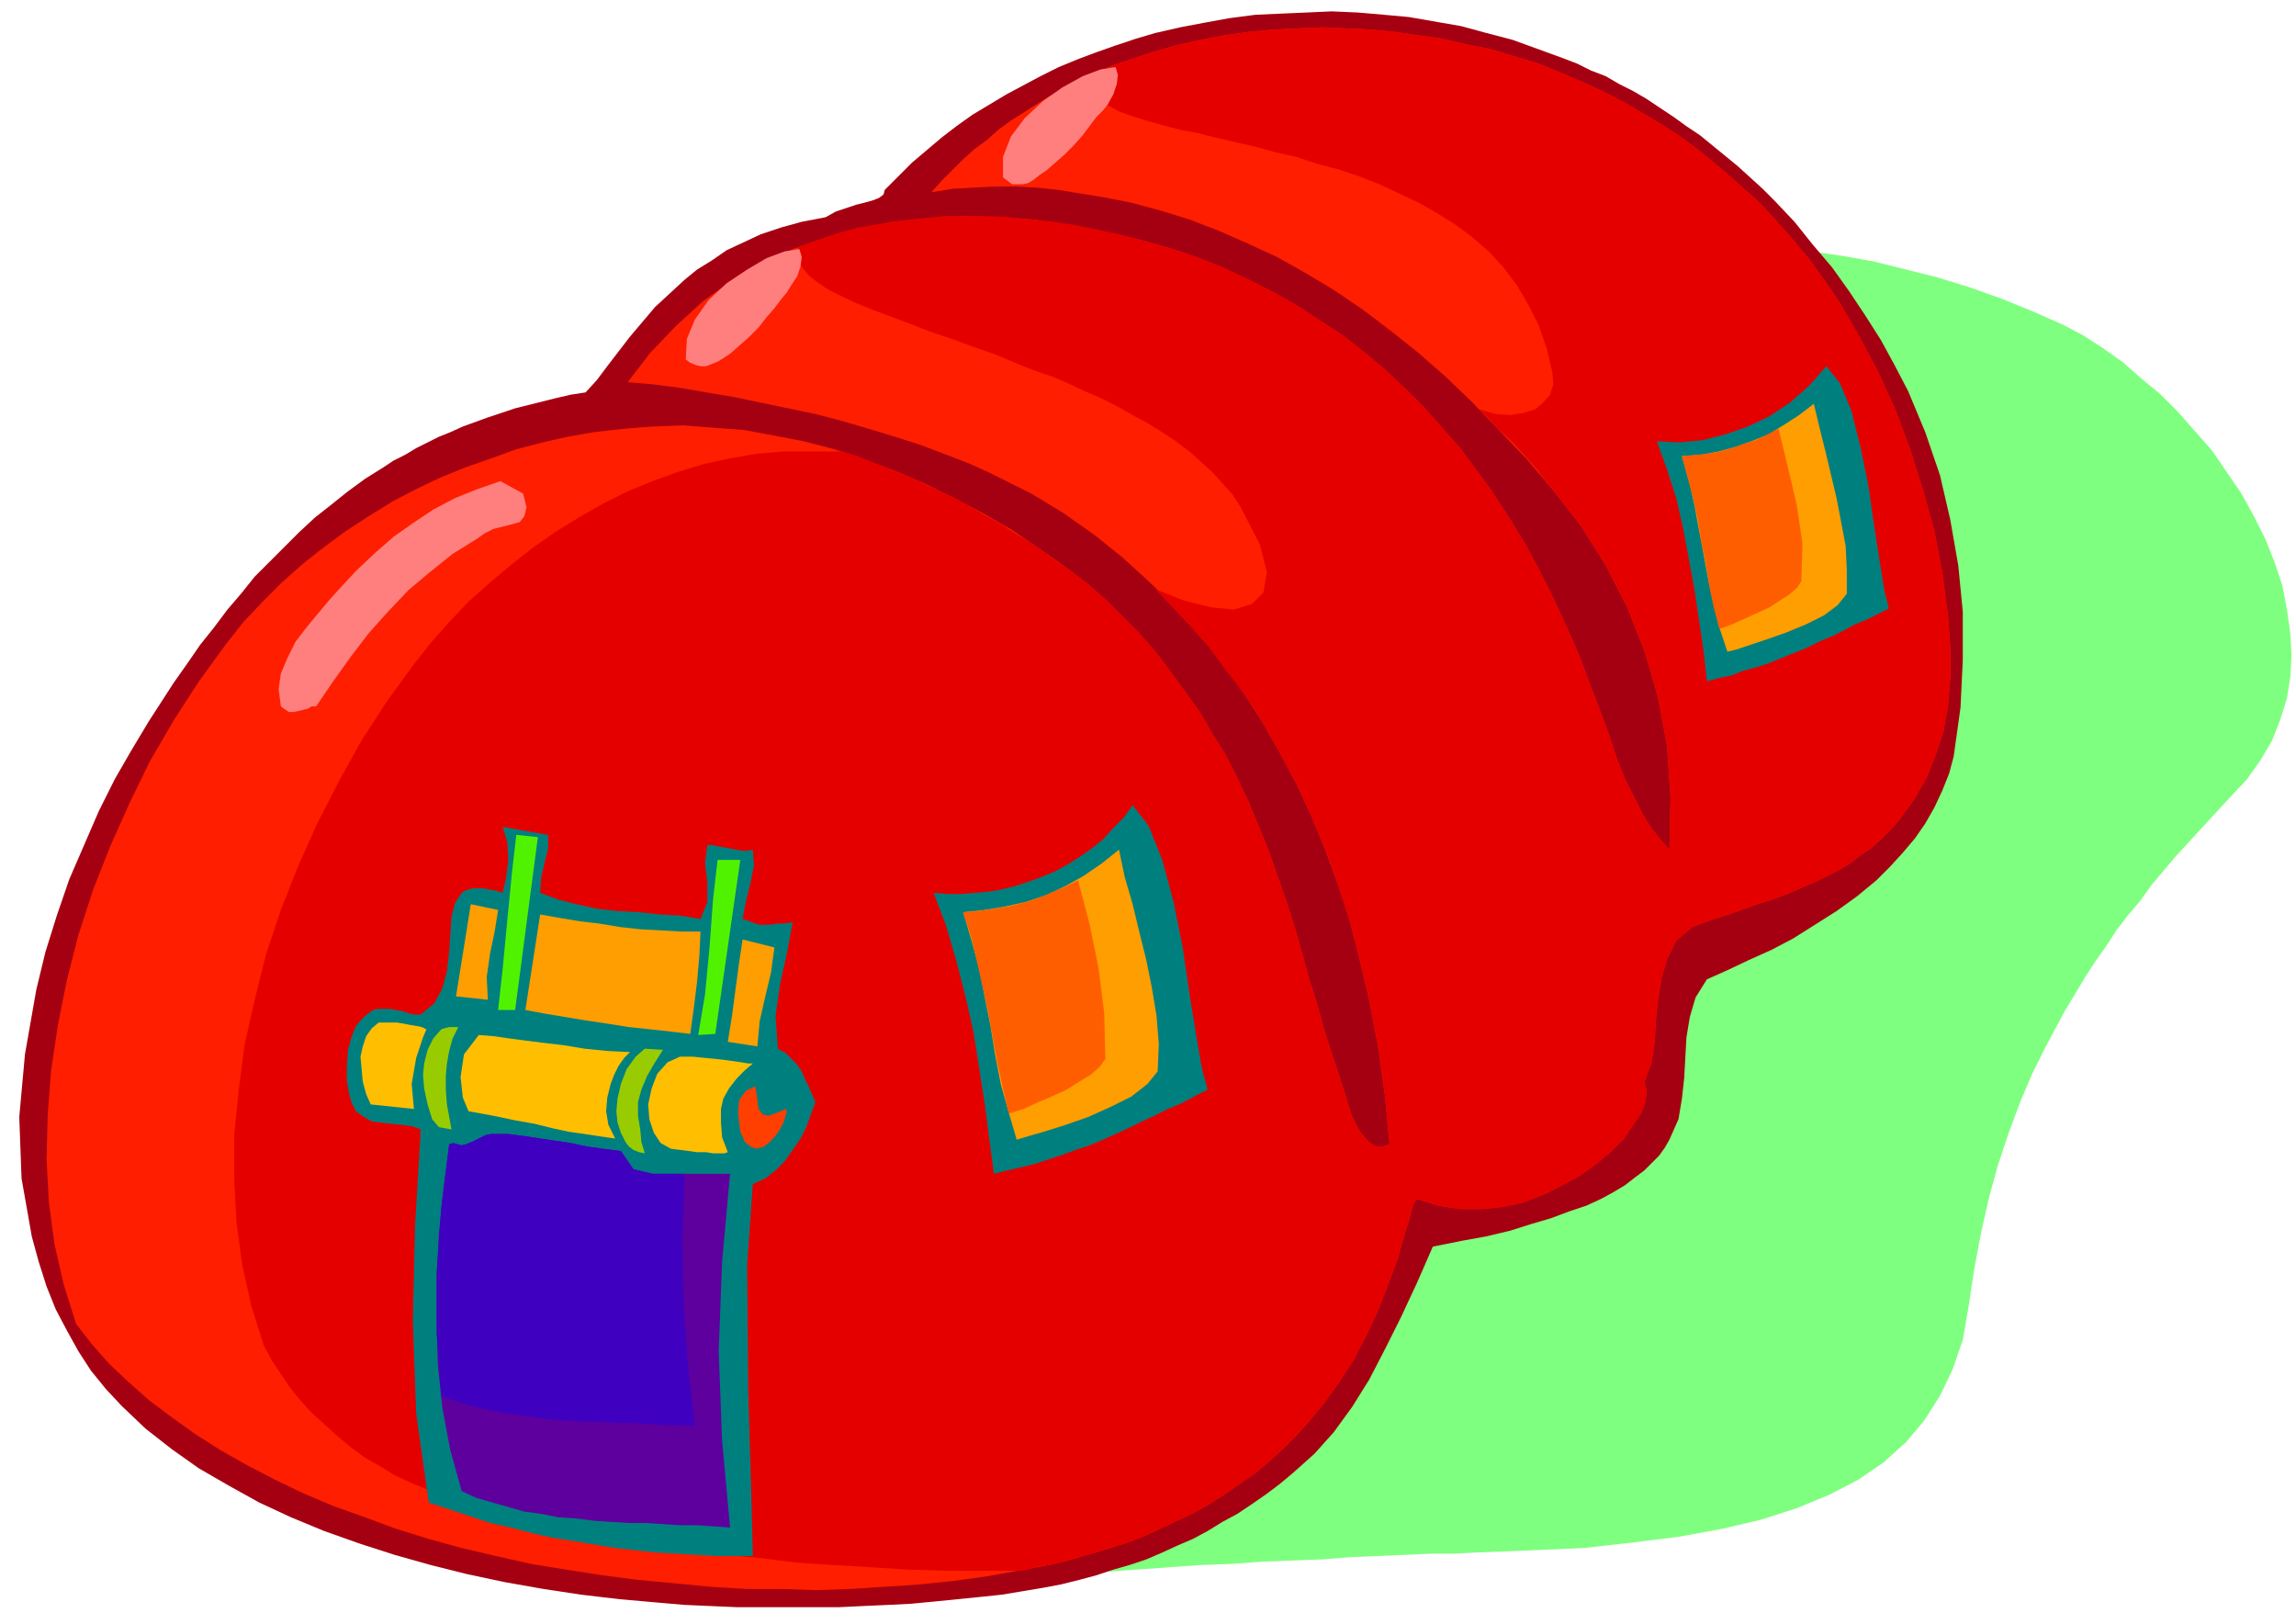
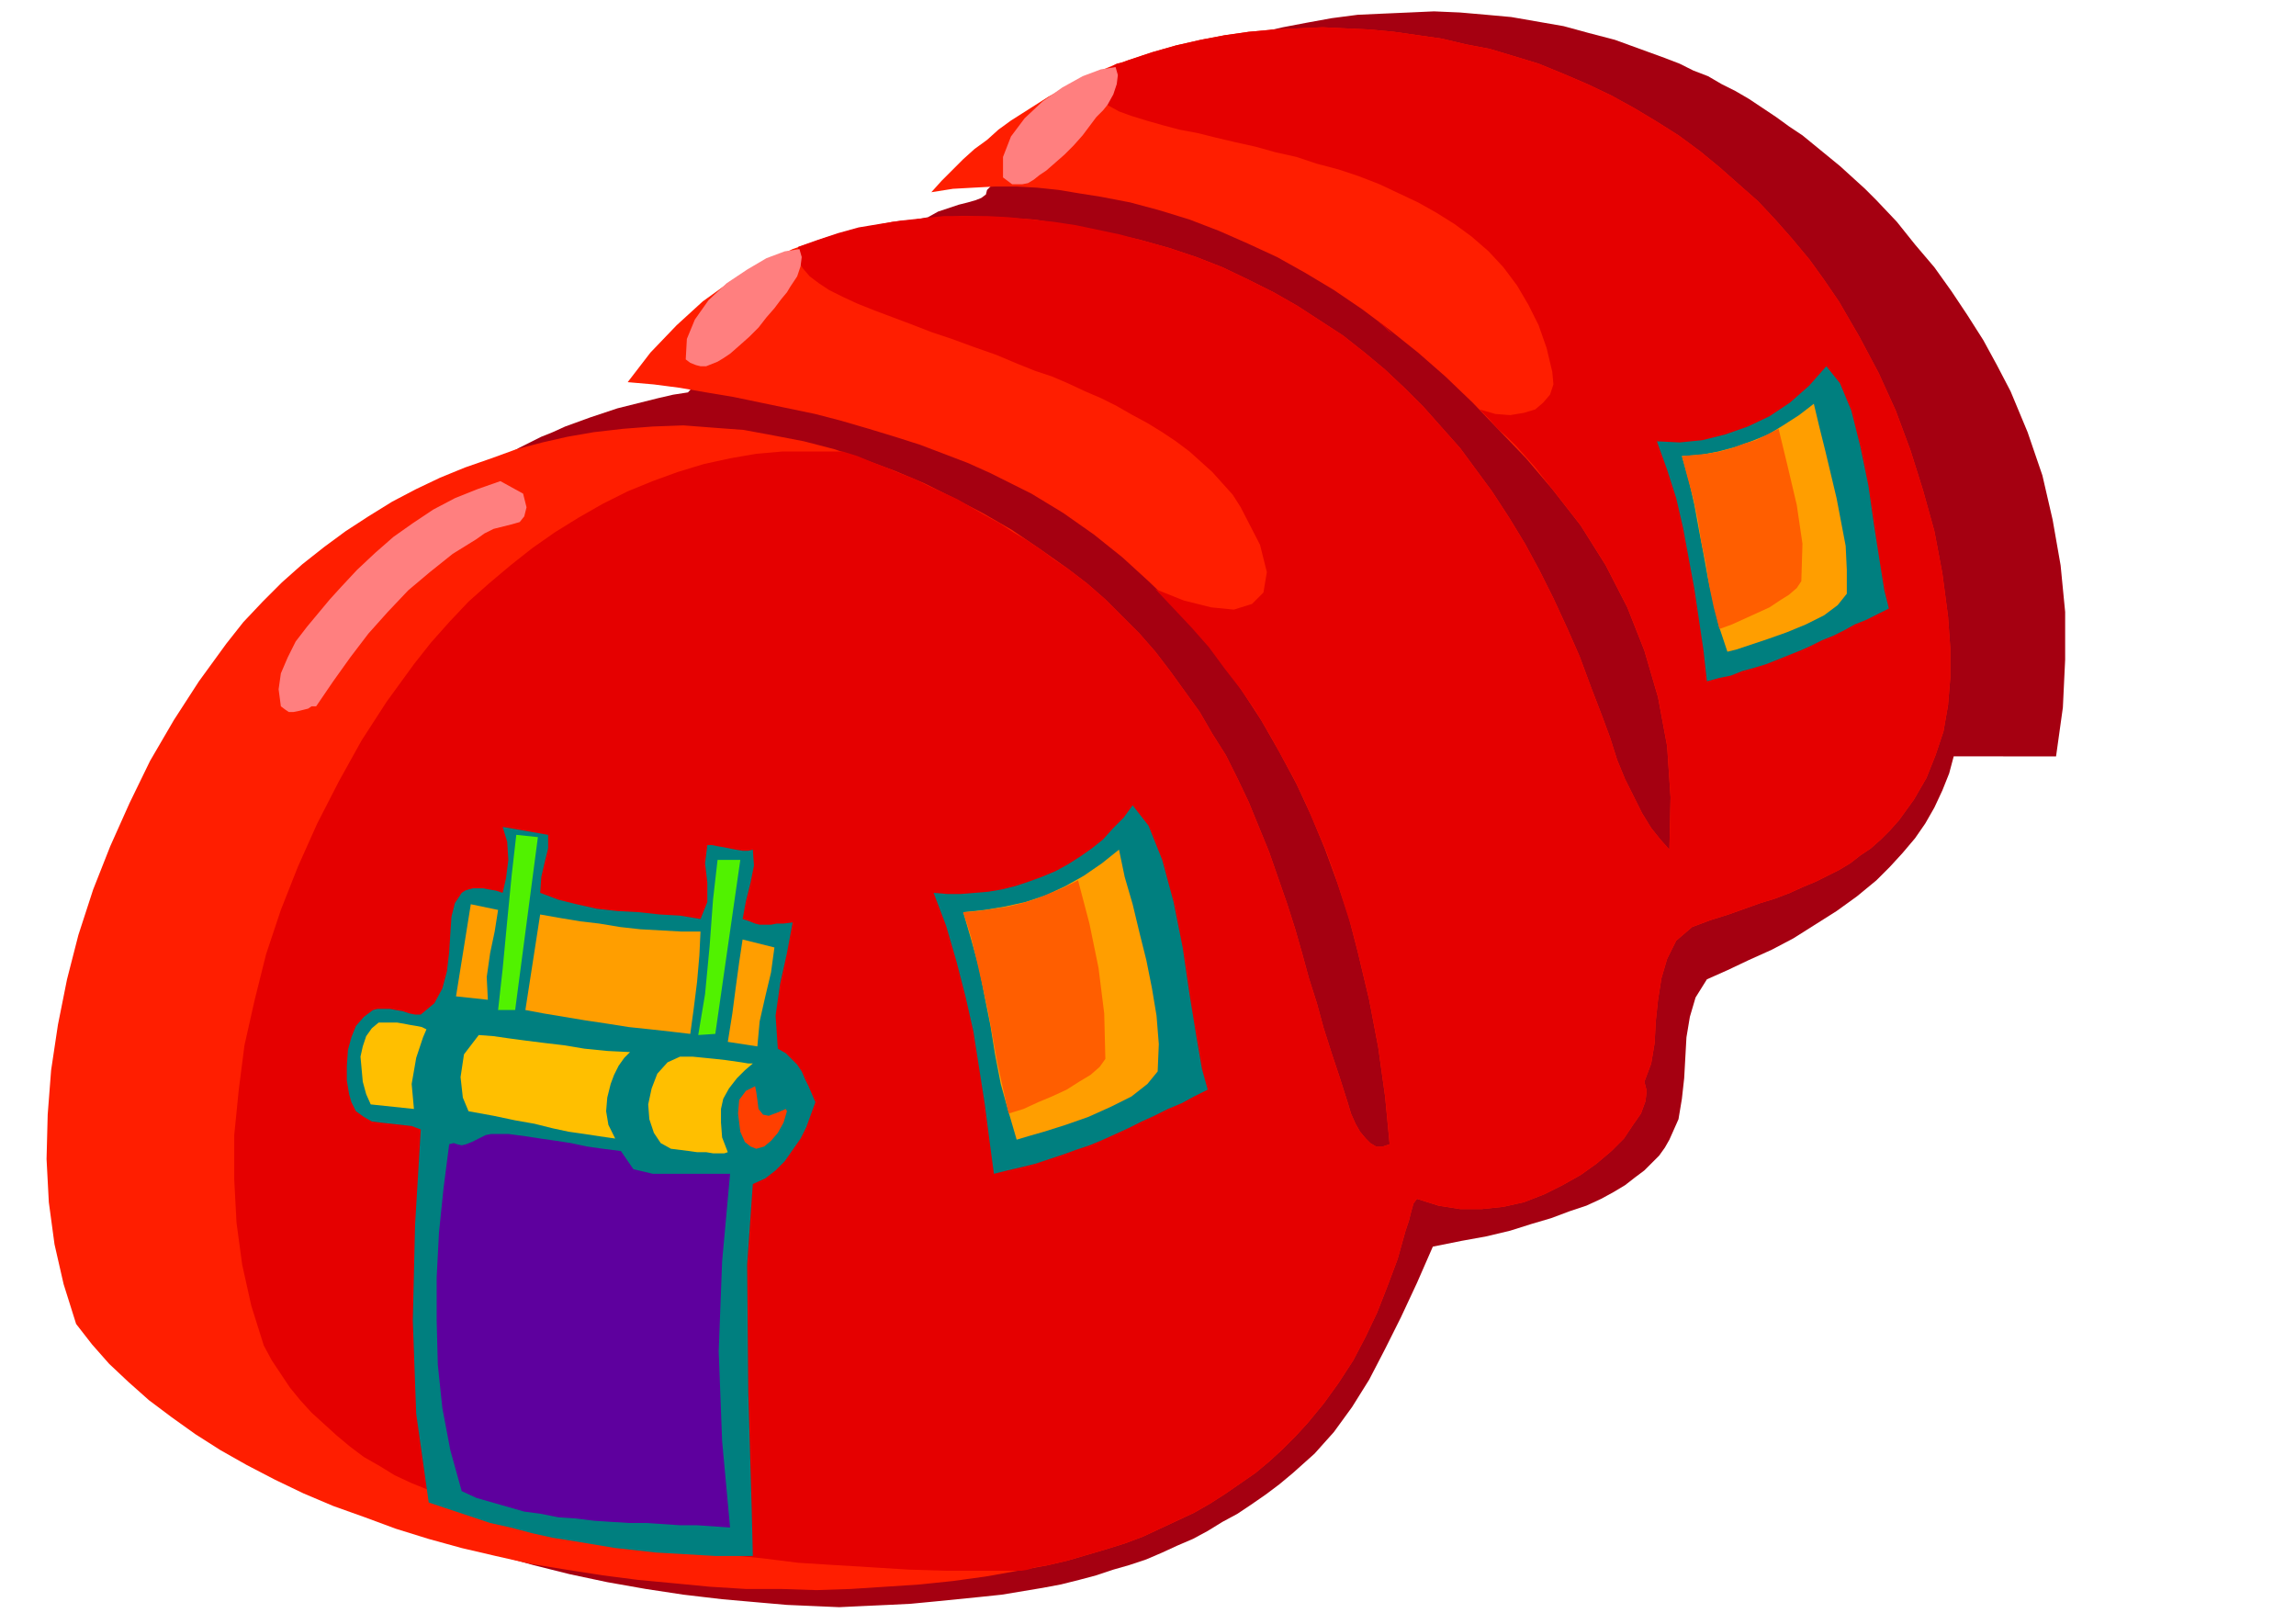
<svg xmlns="http://www.w3.org/2000/svg" fill-rule="evenodd" height="1.418in" preserveAspectRatio="none" stroke-linecap="round" viewBox="0 0 2019 1418" width="2.019in">
  <style>.pen1{stroke:none}.brush7{fill:#007f7f}.brush8{fill:#ff9e00}.brush9{fill:#ff5e00}.brush11{fill:#ffbf00}</style>
-   <path class="pen1" style="fill:#7fff7f" d="M622 1405h5l7-1 9-1h11l14-1 15-1 17-2 19-1 21-1 22-2 23-1 24-2 25-2 26-1 27-2 28-2 27-2 28-1 29-2 28-2 28-2 28-1 27-2 27-1 26-1 25-2 25-1 23-1 22-1h20l19-1 50-2 46-2 44-5 40-5 38-7 34-8 31-10 29-12 25-13 22-15 20-18 16-19 14-22 11-23 9-26 5-29 5-33 6-32 7-31 8-29 9-27 10-27 11-26 12-24 8-15 8-15 9-15 9-15 9-14 10-14 9-14 10-13 11-13 10-14 11-13 11-13 12-13 11-12 12-13 12-13 15-16 12-17 10-17 7-18 6-19 3-19 1-19-1-19-3-21-4-21-7-21-8-20-10-20-11-20-13-19-13-19-15-17-15-17-16-16-17-14-16-14-17-12-17-11-17-9-27-12-27-11-28-10-29-9-28-7-28-7-28-5-28-4-27-4-26-2-24-1h-24l-22 1-21 1-18 3-17 3-20 6-22 12-24 18-25 23-28 29-28 32-30 37-31 40-32 44-32 47-33 49-33 50-34 53-33 54-33 54-32 55-33 54-31 55-30 53-29 52-28 50-27 48-25 45-23 42-20 39-19 35-16 31-14 26-11 21-8 16-5 10-2 3z" />
-   <path class="pen1" style="fill:#a50011" d="m1718 665-4 15-6 15-7 15-8 14-9 13-11 13-11 12-12 12-17 14-18 13-19 12-19 12-19 10-20 9-19 9-18 8-10 16-5 17-3 18-1 18-1 18-2 18-3 18-8 18-4 7-5 7-6 6-7 7-8 6-9 7-10 6-11 6-13 6-15 5-16 6-17 5-19 6-21 5-22 4-25 5-14 32-14 30-14 28-14 27-15 24-16 22-17 19-19 17-12 10-12 9-13 9-12 8-13 7-13 8-13 7-14 6-13 6-14 6-15 5-14 4-15 5-15 4-16 4-16 3-18 3-18 3-19 2-20 2-20 2-21 2-20 1-22 1-21 1h-90l-23-1-23-1-23-2-34-3-34-4-33-5-34-6-33-7-32-8-32-9-31-10-31-11-29-12-28-13-27-15-26-15-24-17-23-18-21-20-14-15-13-16-11-17-10-18-10-19-8-20-7-22-6-22-9-51-2-54 5-55 10-57 8-33 10-32 11-32 13-30 13-30 14-28 15-26 15-25 11-17 11-17 12-17 11-16 12-15 12-16 12-14 12-15 13-13 13-13 13-13 14-13 14-11 15-12 15-11 16-10 9-6 10-5 10-6 10-5 10-5 10-4 11-5 11-4 11-4 12-4 12-4 12-3 12-3 12-3 13-3 13-2 10-11 9-12 10-13 10-13 11-13 11-13 13-12 13-12 11-9 13-8 13-9 15-7 15-7 18-6 18-5 21-4 9-5 9-3 9-3 8-2 7-2 5-2 4-3 1-4 12-12 12-12 13-11 13-11 13-10 14-10 15-9 15-9 15-8 15-8 16-8 17-7 16-6 17-6 18-6 17-5 22-5 21-4 22-4 23-3 22-1 23-1 22-1 23 1 23 2 22 2 23 4 23 4 22 6 23 6 22 8 22 8 13 5 12 6 13 5 12 7 12 6 12 7 12 8 12 8 11 8 12 8 11 9 11 9 11 9 11 10 11 10 10 10 18 19 16 20 17 20 15 21 14 21 14 22 12 22 12 23 15 36 13 38 9 39 7 40 4 41v42l-2 42-6 43z" />
+   <path class="pen1" style="fill:#a50011" d="m1718 665-4 15-6 15-7 15-8 14-9 13-11 13-11 12-12 12-17 14-18 13-19 12-19 12-19 10-20 9-19 9-18 8-10 16-5 17-3 18-1 18-1 18-2 18-3 18-8 18-4 7-5 7-6 6-7 7-8 6-9 7-10 6-11 6-13 6-15 5-16 6-17 5-19 6-21 5-22 4-25 5-14 32-14 30-14 28-14 27-15 24-16 22-17 19-19 17-12 10-12 9-13 9-12 8-13 7-13 8-13 7-14 6-13 6-14 6-15 5-14 4-15 5-15 4-16 4-16 3-18 3-18 3-19 2-20 2-20 2-21 2-20 1-22 1-21 1l-23-1-23-1-23-2-34-3-34-4-33-5-34-6-33-7-32-8-32-9-31-10-31-11-29-12-28-13-27-15-26-15-24-17-23-18-21-20-14-15-13-16-11-17-10-18-10-19-8-20-7-22-6-22-9-51-2-54 5-55 10-57 8-33 10-32 11-32 13-30 13-30 14-28 15-26 15-25 11-17 11-17 12-17 11-16 12-15 12-16 12-14 12-15 13-13 13-13 13-13 14-13 14-11 15-12 15-11 16-10 9-6 10-5 10-6 10-5 10-5 10-4 11-5 11-4 11-4 12-4 12-4 12-3 12-3 12-3 13-3 13-2 10-11 9-12 10-13 10-13 11-13 11-13 13-12 13-12 11-9 13-8 13-9 15-7 15-7 18-6 18-5 21-4 9-5 9-3 9-3 8-2 7-2 5-2 4-3 1-4 12-12 12-12 13-11 13-11 13-10 14-10 15-9 15-9 15-8 15-8 16-8 17-7 16-6 17-6 18-6 17-5 22-5 21-4 22-4 23-3 22-1 23-1 22-1 23 1 23 2 22 2 23 4 23 4 22 6 23 6 22 8 22 8 13 5 12 6 13 5 12 7 12 6 12 7 12 8 12 8 11 8 12 8 11 9 11 9 11 9 11 10 11 10 10 10 18 19 16 20 17 20 15 21 14 21 14 22 12 22 12 23 15 36 13 38 9 39 7 40 4 41v42l-2 42-6 43z" />
  <path class="pen1" style="fill:#ff1e00" d="m1713 542 2 28v26l-2 24-4 23-7 21-8 20-11 19-13 18-8 9-8 8-9 8-9 6-9 7-10 6-10 5-10 5-12 5-11 5-13 5-13 4-14 5-14 5-16 5-16 6-14 12-8 16-5 17-3 19-2 19-1 19-3 18-6 16 2 8-1 9-4 11-7 10-8 12-11 11-13 11-14 10-16 9-16 8-18 7-18 4-19 2h-19l-19-3-19-6-3 4-2 7-2 8-3 9-7 25-9 24-9 23-10 21-11 21-13 20-13 18-14 17-11 12-11 11-12 11-12 10-13 9-13 9-14 9-14 8-15 7-15 7-15 7-16 6-16 5-17 5-17 5-17 4-27 5-28 5-29 4-29 3-30 2-31 2-30 1-31-1h-31l-32-2-31-3-32-3-31-4-32-5-31-5-31-7-30-7-29-8-29-9-27-10-28-10-26-11-25-12-25-13-23-13-22-14-21-15-20-15-18-16-17-16-15-17-14-18-11-35-8-35-5-37-2-38 1-39 3-39 6-40 8-40 10-39 13-40 15-38 17-38 18-37 21-36 22-34 24-33 15-19 17-18 17-17 18-16 19-15 19-14 20-13 21-13 21-11 21-10 22-9 23-8 22-8 23-6 22-5 23-4 26-3 26-2 27-1 26 2 27 2 27 5 26 5 27 7 26 9 27 10 26 11 26 13 25 13 26 15 25 17 24 17 17 13 16 14 15 15 15 15 14 16 13 17 13 18 13 18 11 19 12 19 10 20 10 21 9 22 9 22 8 23 8 23 7 22 6 21 6 22 7 22 6 22 7 22 7 21 7 22 3 10 4 9 4 7 5 6 4 4 5 3h6l6-2-4-42-6-43-8-42-10-42-8-31-10-30-11-30-12-29-13-28-15-28-16-28-17-26-18-26-20-24-21-24-23-22-23-21-25-20-27-19-28-17-18-9-18-9-20-9-21-8-21-8-22-7-23-7-24-7-23-6-24-5-24-5-24-5-24-4-23-4-23-3-23-2 20-26 23-24 23-21 25-18 27-15 27-13 29-10 29-8 30-6 31-3 31-2 31 1 31 2 32 5 31 6 31 7 25 7 24 8 23 9 23 11 22 11 21 12 20 13 20 13 19 15 18 15 17 16 17 17 16 18 16 18 14 19 14 19 15 23 14 23 13 24 12 24 12 26 11 25 10 27 10 26 7 19 6 19 7 17 8 16 7 14 8 13 8 10 8 9 1-46-3-45-8-43-12-41-15-38-19-37-22-35-25-32-23-27-24-25-23-24-24-23-24-21-25-20-24-18-25-17-25-15-25-14-26-12-25-11-26-10-26-8-26-7-26-5-19-3-18-3-19-2-18-1h-19l-19 1-18 1-19 3 9-10 10-10 9-9 10-9 11-8 10-9 11-8 11-7 11-7 11-7 11-6 12-6 11-6 12-5 12-5 12-4 21-7 21-6 22-5 21-4 21-3 22-2 21-1 22-1 21 1 21 1 21 2 21 3 21 3 21 5 21 4 20 6 23 7 22 9 21 9 21 10 20 11 20 12 19 12 19 14 17 14 17 15 17 15 15 16 15 17 15 18 13 18 13 19 18 31 17 32 15 33 13 35 11 35 10 36 7 37 5 38z" />
  <path class="pen1" d="M898 1381h-66l-33-1-32-2-33-2-32-2-32-4-31-3-30-4-30-5-28-5-28-5-26-5-26-6-23-5-23-6-17-4-16-6-15-6-15-6-15-7-13-8-14-8-12-9-12-10-11-10-11-10-10-11-9-11-8-12-8-12-7-13-11-35-8-36-5-37-2-38v-39l4-40 5-39 9-40 10-40 13-39 15-38 17-38 19-37 20-36 22-34 24-33 15-19 16-18 17-18 18-16 19-16 19-15 20-14 21-13 21-12 22-11 22-9 22-8 23-7 23-5 23-4 23-2h53l13 4 12 5 13 5 12 5 13 5 12 6 13 6 13 6 12 7 12 7 13 7 12 8 12 7 12 8 12 9 12 8 17 13 16 14 15 15 15 15 14 16 13 17 13 18 13 18 11 19 12 19 10 20 10 21 9 22 9 22 8 23 8 23 7 22 6 21 6 22 7 22 6 22 7 22 7 21 7 22 3 10 4 9 4 7 5 6 4 4 5 3h6l6-2-4-42-6-43-8-42-10-42-6-23-7-22-7-22-8-22-9-21-9-21-10-21-11-20-11-20-12-20-13-19-14-18-14-19-15-17-16-17-16-17 25 10 24 6 20 2 16-5 10-10 3-18-6-24-17-33-7-11-9-10-9-10-10-9-10-9-12-9-12-8-13-8-13-7-14-8-14-7-14-6-15-7-14-6-15-5-15-6-19-8-20-7-19-7-18-6-18-7-16-6-16-6-15-6-13-6-12-6-9-6-8-6-6-7-4-6-1-6 1-7 17-6 18-6 18-5 18-3 19-3 19-2 19-2h38l19 1 20 2 19 2 20 3 19 4 19 4 19 5 25 7 24 8 23 9 23 11 22 11 21 12 20 13 20 13 19 15 18 15 17 16 17 17 16 18 16 18 14 19 14 19 15 23 14 23 13 24 12 24 12 26 11 25 10 27 10 26 7 19 6 19 7 17 8 16 7 14 8 13 8 10 8 9 1-46-3-45-8-43-12-41-15-38-19-37-22-35-25-32-8-10-7-9-8-9-8-9-8-8-9-8-8-9-8-8 14 4 13 1 12-2 10-3 7-6 6-7 3-9-1-11-5-21-7-20-9-18-10-17-12-16-13-14-15-13-15-11-16-10-16-9-17-8-17-8-18-7-18-6-19-5-18-6-18-4-18-5-18-4-17-4-16-4-16-3-15-4-14-4-13-4-11-4-9-5-7-4-7-5-4-4-4-5-2-5 5-2 5-3 5-2 6-2 5-2 5-3 5-1 5-2 21-7 21-6 22-5 21-4 21-3 22-2 21-1 22-1 21 1 21 1 21 2 21 3 21 3 21 5 21 4 20 6 23 7 22 9 21 9 21 10 20 11 20 12 19 12 19 14 17 14 17 15 17 15 15 16 15 17 15 18 13 18 13 19 18 31 17 32 15 33 13 35 11 35 10 36 7 37 5 38 2 28v26l-2 24-4 23-7 21-8 20-11 19-13 18-8 9-8 8-9 8-9 6-9 7-10 6-10 5-10 5-12 5-11 5-13 5-13 4-14 5-14 5-16 5-16 6-14 12-8 16-5 17-3 19-2 19-1 19-3 18-6 16 2 8-1 9-4 11-7 10-8 12-11 11-13 11-14 10-16 9-16 8-18 7-18 4-19 2h-19l-19-3-19-6-3 4-2 7-2 8-3 9-7 25-9 24-9 23-10 21-11 21-13 20-13 18-14 17-11 12-11 11-12 11-12 10-13 9-13 9-14 9-14 8-15 7-15 7-15 7-16 6-16 5-17 5-17 5-17 4-6 1-6 1-6 2-6 1zm309-1102 5 4 5 3 4 4 4 4-4-3-4-4-5-4-5-4z" style="fill:#e50000" />
  <path class="pen1" d="M882 156v-18l7-18 12-16 16-15 17-12 18-10 16-6 13-2 2 7-1 8-3 9-5 9-4 5-6 6-6 8-6 8-8 9-8 8-8 7-8 7-6 4-5 4-5 3-5 1h-9l-4-3-4-3zM603 316l1-18 7-17 12-17 16-15 18-12 17-10 16-6 13-2 2 7-1 8-3 9-6 9-3 5-5 6-6 8-7 8-7 9-8 8-9 8-8 7-6 4-5 3-5 2-5 2h-5l-4-1-5-2-4-3zM460 434l3 12-2 8-4 5-7 2-8 2-8 2-8 4-7 5-21 13-20 16-19 16-18 19-17 19-16 21-15 21-15 22h-4l-3 2-4 1-4 1-5 1h-4l-3-2-4-3-2-15 2-14 6-14 7-14 10-13 10-12 10-12 10-11 14-15 16-15 16-14 17-12 18-12 19-10 20-8 20-7 20 11z" style="fill:#ff7f7f" />
  <path class="pen1 brush7" d="m1062 958-12 6-11 6-12 5-12 6-11 5-12 6-11 5-11 5-12 5-12 4-11 4-12 4-12 4-12 3-13 3-12 3-4-30-4-31-5-32-5-32-7-31-8-31-9-31-11-29 12 1h12l12-1 12-1 12-2 12-3 12-4 11-4 12-5 11-6 11-7 10-7 10-8 9-10 9-9 8-11 14 18 12 30 10 37 8 40 6 41 6 37 5 29 5 18z" />
  <path class="pen1 brush8" d="m894 1002-7-24-7-25-5-26-4-25-5-25-5-26-7-25-7-24 19-2 18-3 18-4 18-6 17-8 16-9 16-11 15-12 5 24 7 24 6 25 6 24 5 25 4 24 2 25-1 24-9 11-14 11-18 9-20 9-20 7-19 6-14 4-10 3z" />
  <path class="pen1 brush9" d="m948 774 10 38 8 39 5 40 1 40-5 7-8 7-10 6-11 7-13 6-12 5-13 6-13 4-5-22-5-23-4-22-4-22-5-23-5-22-5-21-7-22 13-1 14-2 13-2 12-3 13-4 12-5 12-5 12-6z" />
  <path class="pen1 brush7" d="m1661 535-10 5-10 5-10 4-9 5-10 5-10 4-10 5-9 4-10 4-10 4-10 4-10 3-11 3-10 4-10 2-11 3-3-27-4-27-4-27-5-27-5-27-6-26-8-25-9-25 20 1 20-2 20-5 20-7 19-9 18-12 17-15 15-17 12 15 10 24 8 32 7 34 5 35 5 32 4 25 4 16z" />
  <path class="pen1 brush8" d="m1519 573-7-21-5-21-5-22-4-22-4-21-4-22-5-22-6-21 16-1 16-3 15-4 14-5 15-6 13-8 14-9 13-10 5 21 5 20 5 21 5 21 4 21 4 21 1 21v21l-8 10-12 9-16 8-17 7-17 6-15 5-12 4-8 2z" />
  <path class="pen1 brush9" d="m1564 377 8 33 8 34 5 34-1 33-4 6-7 6-8 5-9 6-11 5-11 5-11 5-11 4-5-19-4-19-3-20-4-19-3-19-4-19-5-18-5-19 11-1 11-1 11-2 11-3 11-4 10-3 10-5 10-5z" />
  <path class="pen1 brush7" d="m475 785 16 6 16 4 18 4 18 2 19 1 18 2 18 1 18 3 6-15v-17l-2-17 2-16h4l5 1 6 1 5 1 5 1 6 1h5l4-1 1 14-3 15-4 16-3 16 6 2 5 2 4 1h10l5-1h6l8-1-5 27-6 27-4 28 2 29 7 4 5 5 5 5 4 6 3 7 3 6 3 7 3 7-4 11-4 11-5 10-7 10-7 10-8 8-9 7-11 5-5 71 1 112 3 102 1 42h-33l-17-1-17-1-18-1-18-2-18-2-18-3-18-3-19-3-18-4-19-5-18-4-18-6-18-6-18-6-11-78-3-82 2-84 5-84-8-3-9-1-9-1-9-1-8-1-7-4-7-5-4-8-2-7-2-12v-13l1-14 3-11 4-10 7-8 8-6 4-1h11l5 1 6 1 6 2 5 1h5l12-10 7-13 4-15 2-17 1-16 1-15 3-12 6-9 3-2 3-1 4-1h9l5 1 6 1 6 2 3-13 2-16-1-16-4-13 40 7v12l-3 12-3 13-1 14z" />
  <path class="pen1" d="m438 888 4-36 4-42 4-41 4-35 19 2-20 152h-15zm176 22 6-36 4-42 3-41 4-35h20l-22 153-15 1z" style="fill:#51f200" />
  <path class="pen1 brush8" d="m429 879-28-3 13-81 24 5-3 19-4 19-3 21 1 20zm178 30-17-2-18-2-19-2-19-3-20-3-18-3-18-3-16-3 13-84 17 3 18 3 17 2 18 3 18 2 18 1 18 1h17l-1 21-2 23-3 24-3 22zm59 11-26-4 4-25 3-23 3-22 3-20 28 7-3 22-5 21-5 22-2 22z" />
  <path class="pen1 brush11" d="m364 975-38-4-4-9-3-11-1-11-1-11 2-9 3-9 5-7 6-5h16l6 1 5 1 6 1 5 1 4 2-3 7-6 18-4 23 2 22z" />
-   <path class="pen1" d="m386 991-6-7-4-13-3-14-1-12 1-10 3-12 5-10 7-8 3-1 4-1h8l-5 10-3 11-2 11-1 11v12l1 13 2 11 2 11-11-2zm181-69 16 1-7 11-7 12-5 12-3 11v12l2 12 1 11 3 10-5-1-5-2-4-3-3-4-4-8-3-9-1-10 1-11 3-13 5-13 8-11 8-7z" style="fill:#9c0" />
  <path class="pen1 brush11" d="m554 925-5 5-5 7-4 8-3 8-3 12-1 12 2 12 6 12-14-2-13-2-14-2-14-3-16-4-17-3-19-4-22-4-5-12-2-18 3-20 13-17 13 1 14 2 15 2 16 2 17 2 18 3 20 2 20 1zm108 10-7 6-7 7-7 9-5 9-2 9v12l1 13 5 13-3 1h-10l-6-1h-8l-7-1-8-1-8-1-9-5-6-9-4-12-1-13 3-14 5-13 9-10 11-5h11l10 1 10 1 9 1 7 1 7 1 6 1h4z" />
  <path class="pen1" style="fill:#ff3f00" d="m651 995-2-16 1-12 6-8 8-4 1 5 1 7 1 8 4 5 5 1 8-3 7-3 1 2-3 10-5 9-6 7-6 5-7 2-5-2-5-4-4-9z" />
  <path class="pen1" style="fill:#5e009e" d="m642 1032-7 77-3 79 3 79 7 76-14-1-15-1h-15l-15-1-15-1h-15l-16-1-15-1-16-2-15-1-15-3-15-2-14-4-14-4-14-4-13-6-10-36-7-37-4-38-1-39v-38l2-39 4-39 5-39 4-1 3 1 4 1 4-1 5-2 6-3 6-3 5-1h15l15 2 13 2 14 2 13 2 14 3 14 2 16 2 11 16 17 4h68z" />
-   <path class="pen1" style="fill:#3f00bf" d="m602 1032-2 56 1 57 4 56 6 53-13-1h-14l-14-1-14-1h-14l-15-1h-14l-15-1-14-1-15-2-14-2-14-2-14-3-13-3-13-4-13-5-4-54v-55l4-56 7-56 4-1 3 1 4 1 4-1 5-2 6-3 6-3 5-1h15l15 2 13 2 14 2 13 2 14 3 14 2 16 2 11 16 17 4h28z" />
</svg>